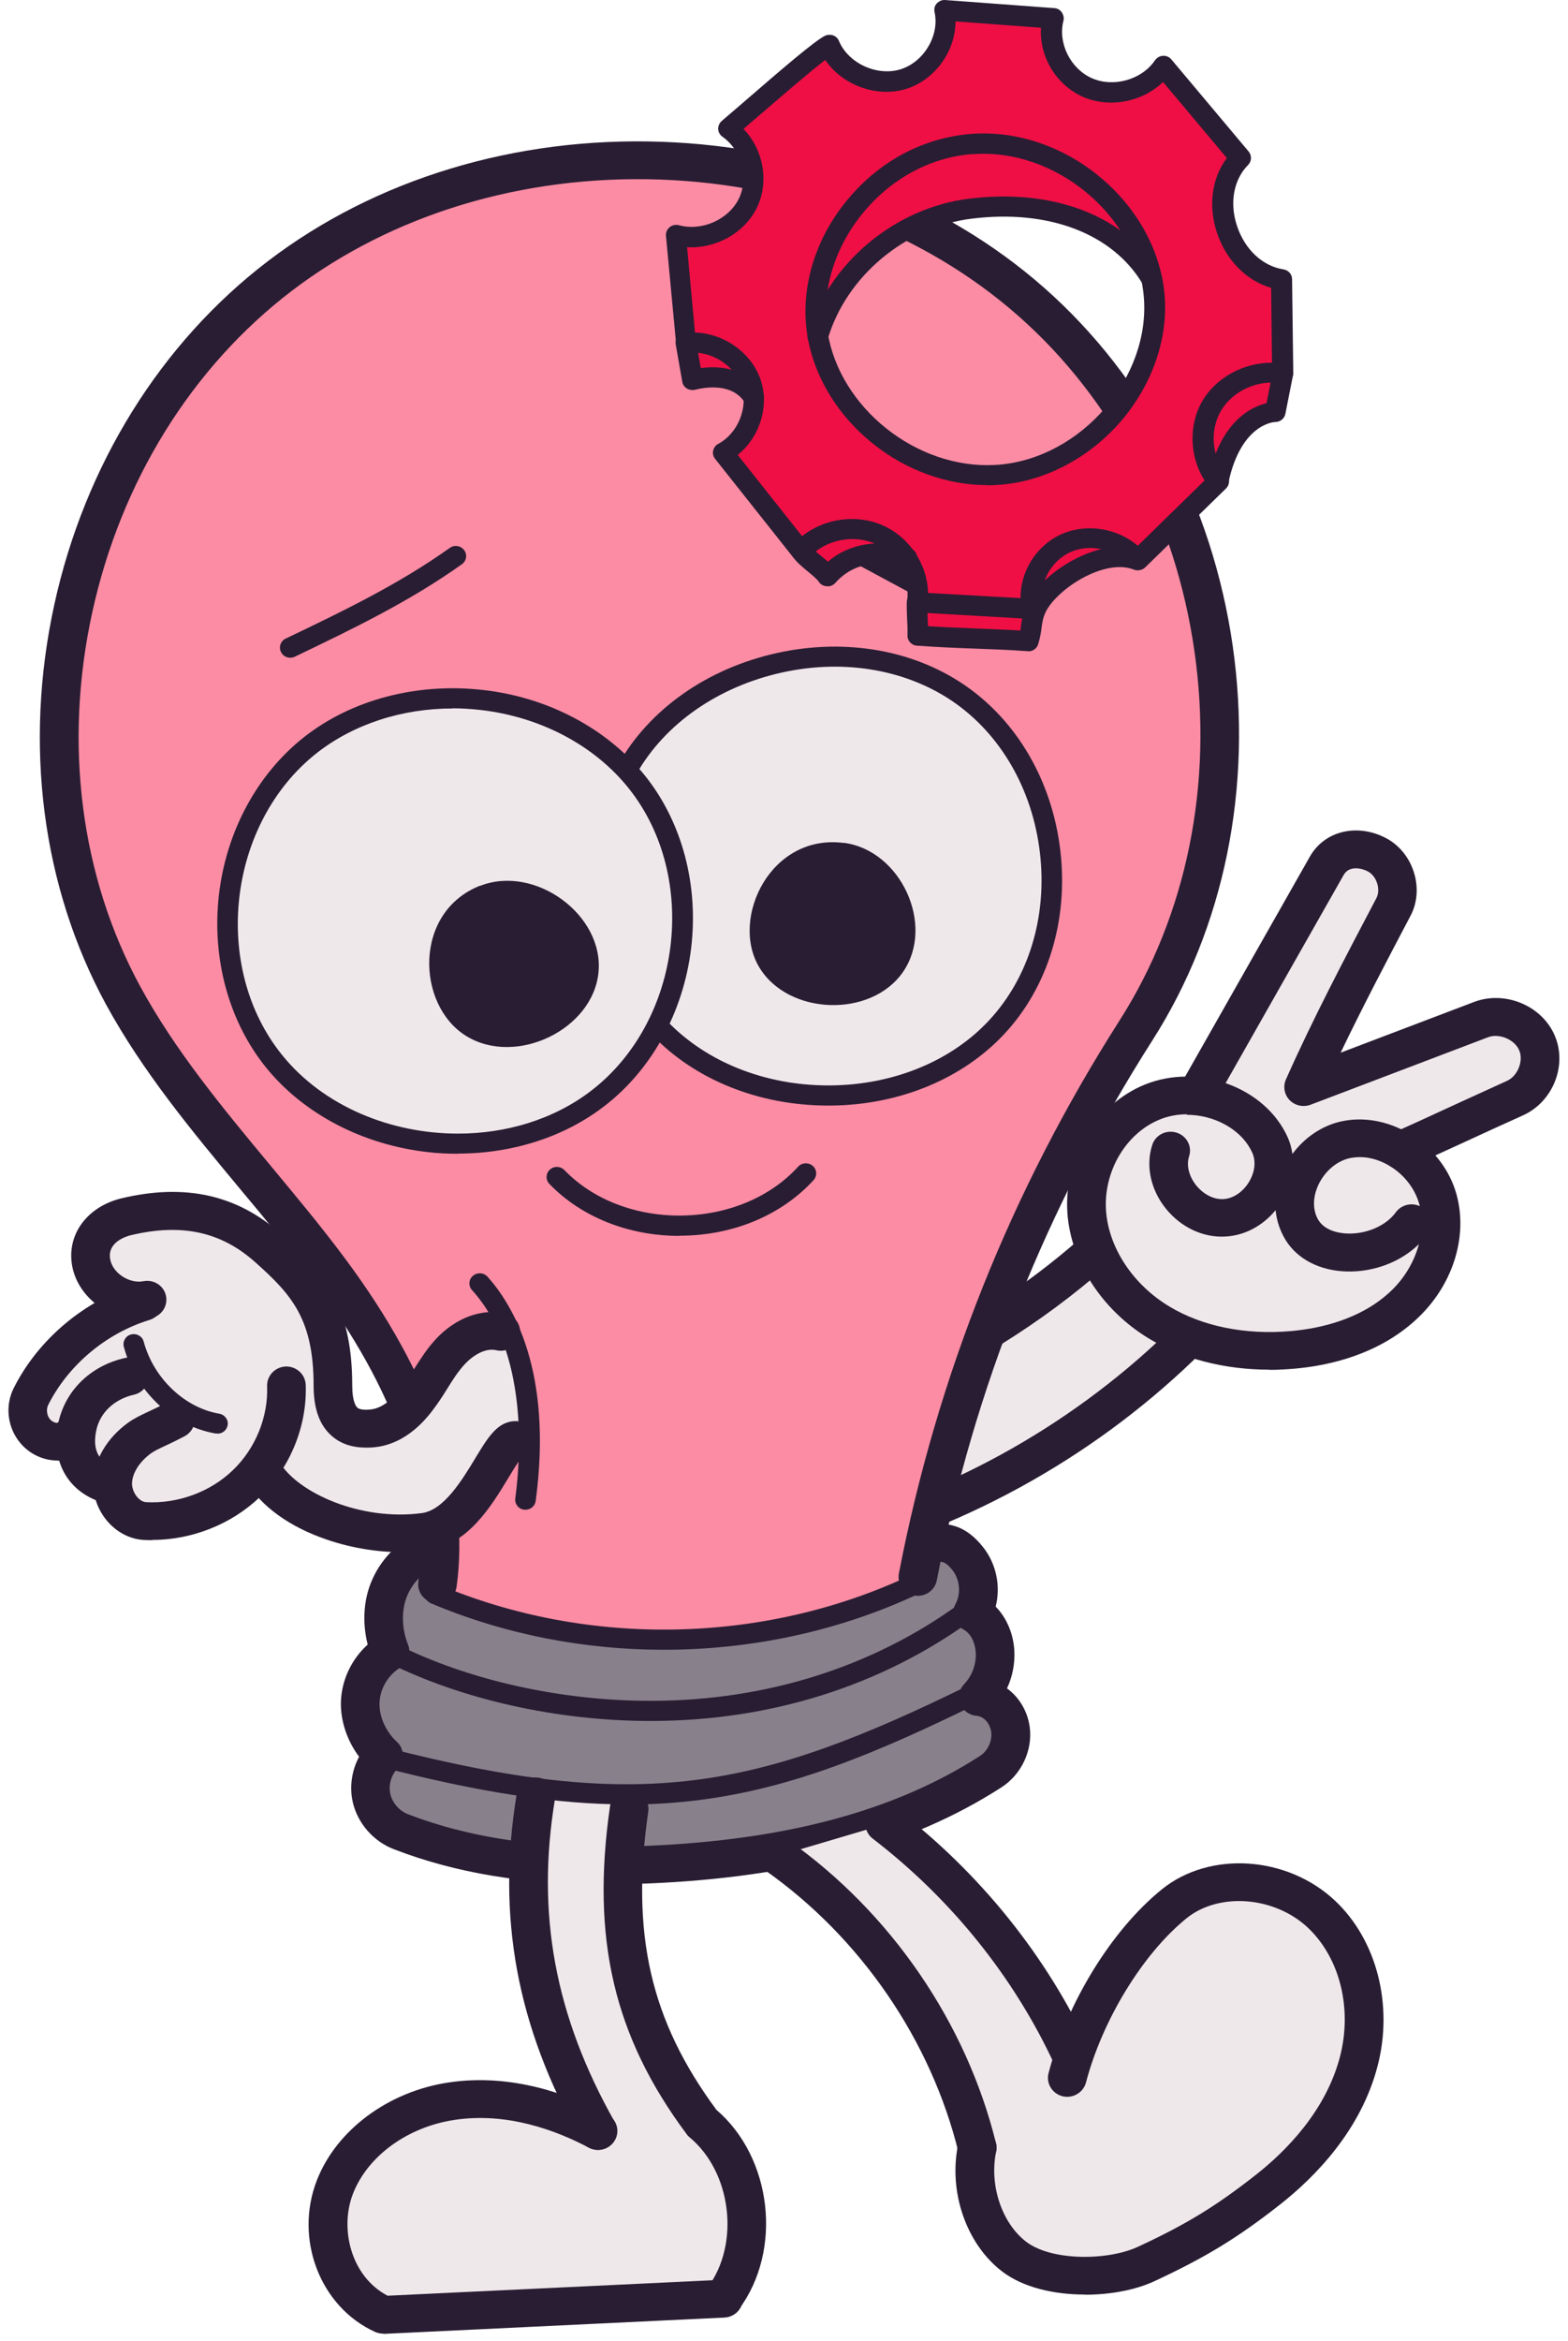
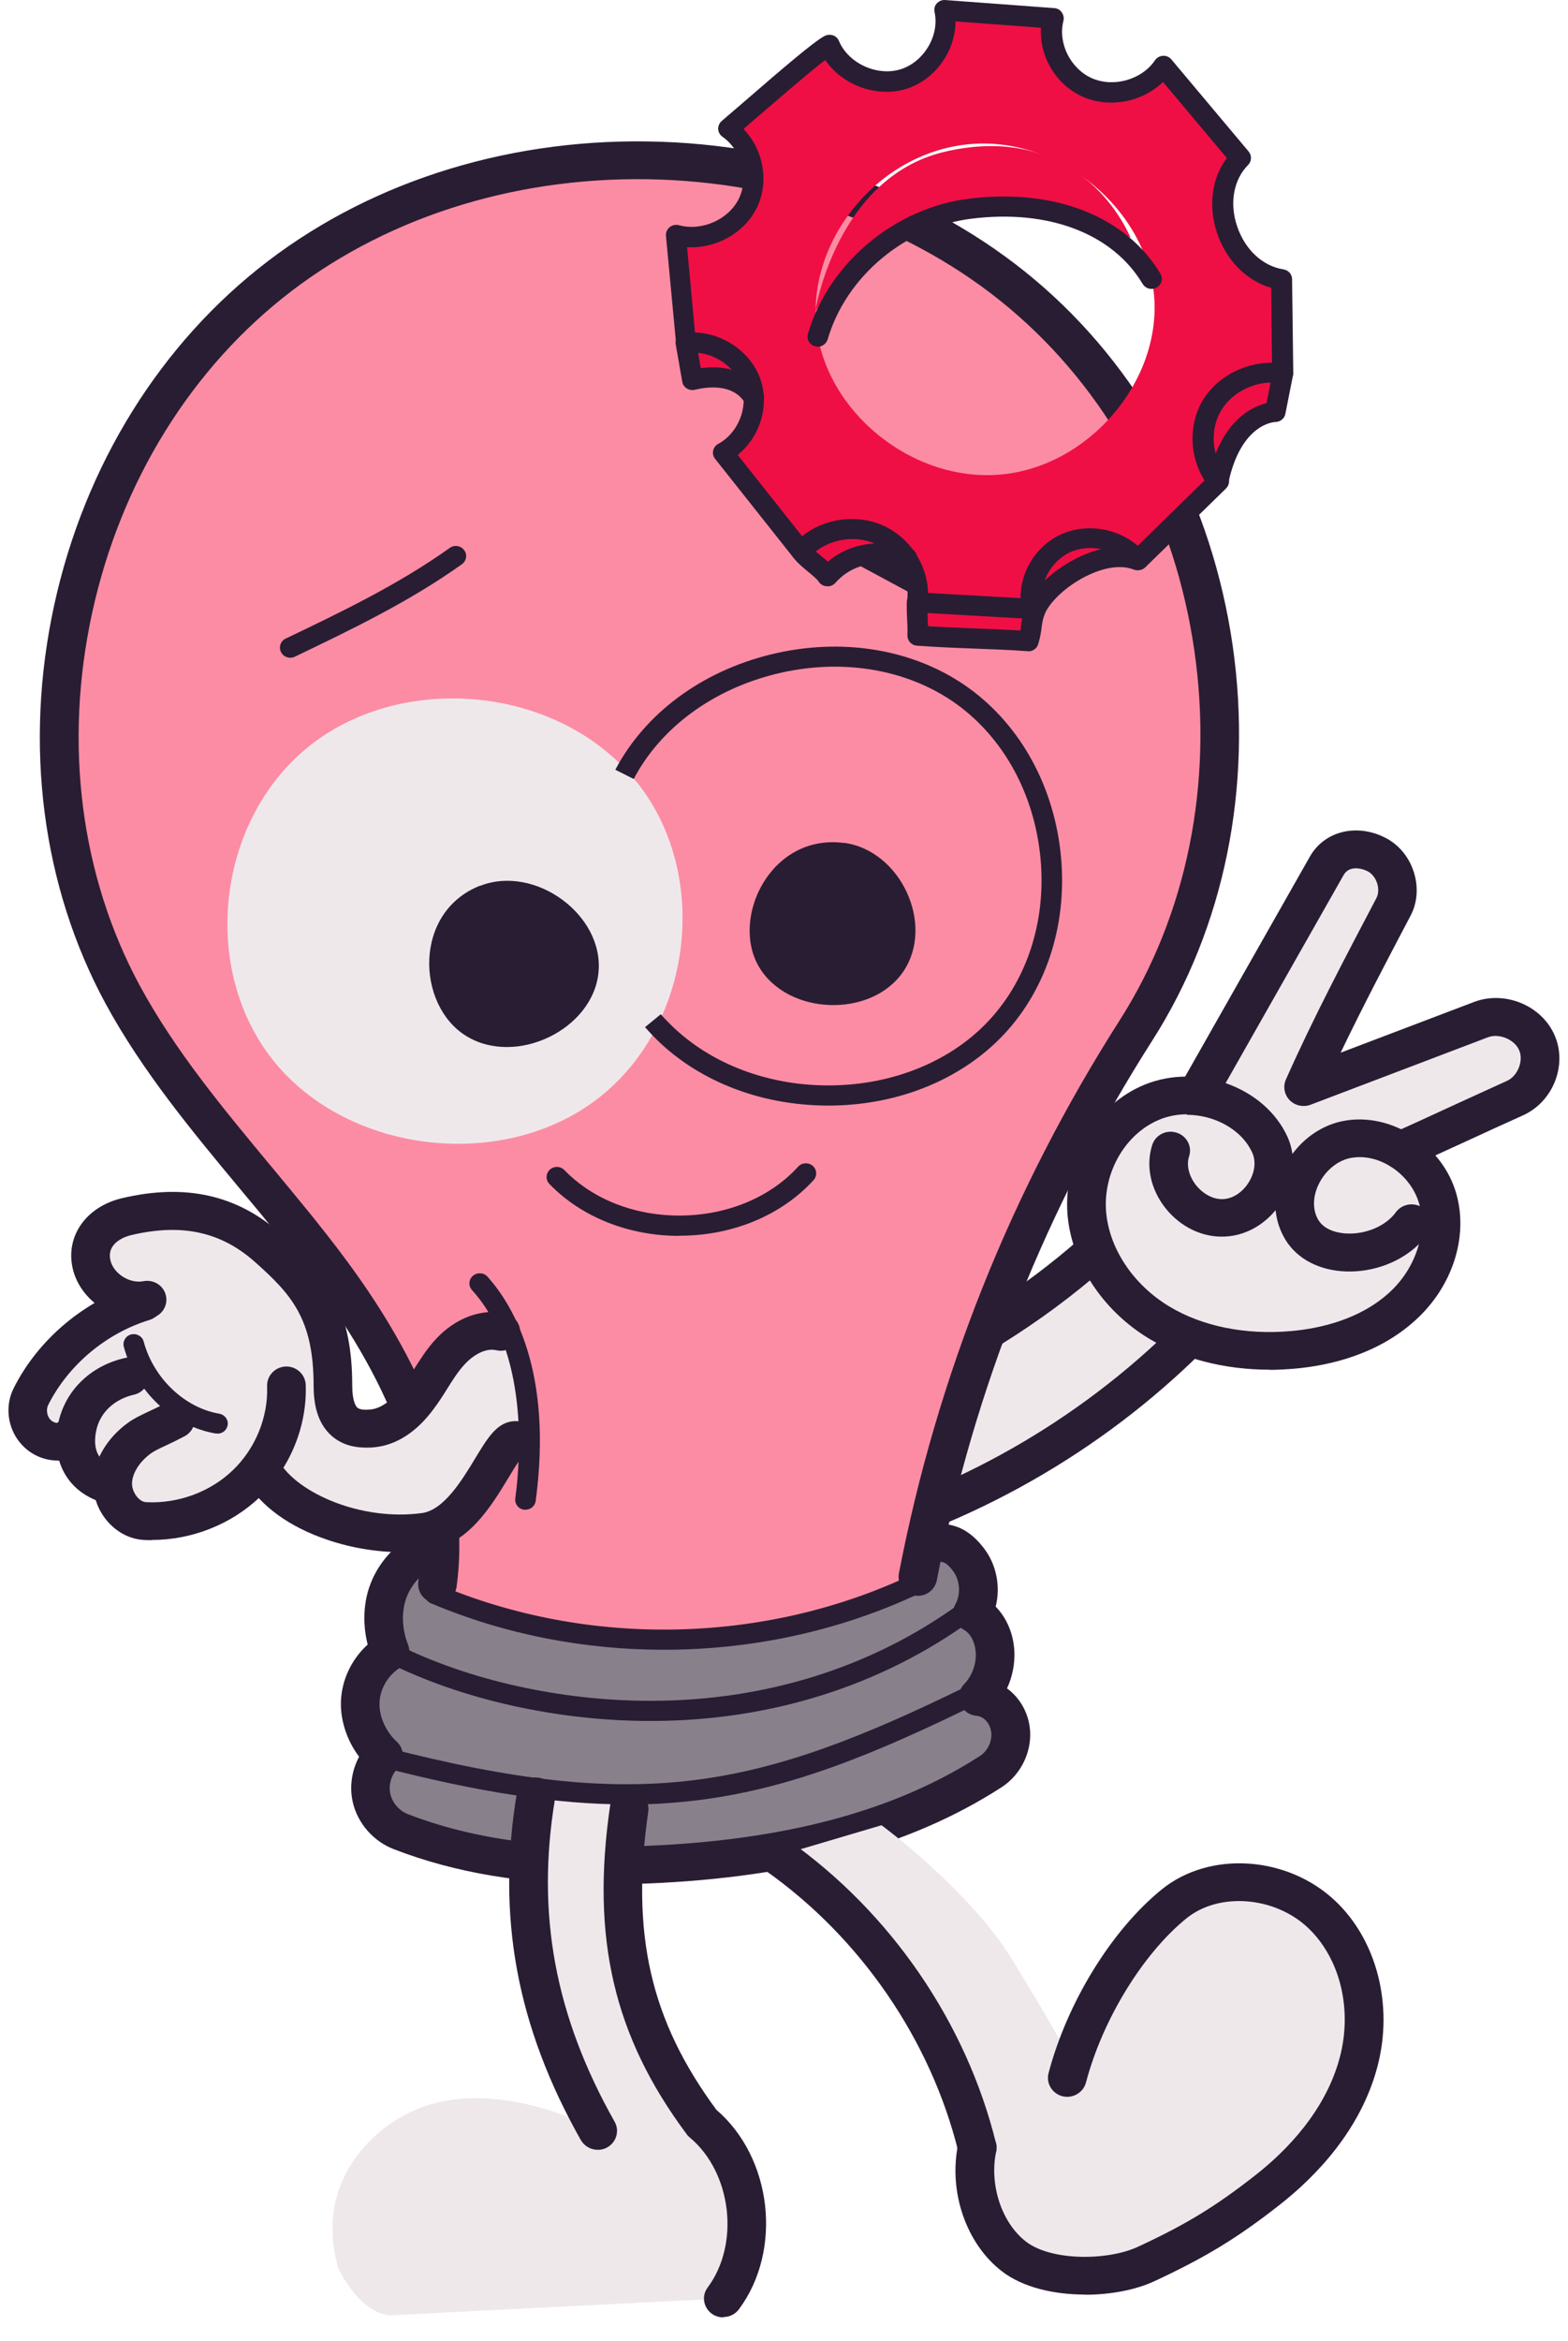
<svg xmlns="http://www.w3.org/2000/svg" width="126" height="188" viewBox="0 0 126 188" fill="none">
  <path d="M34.317 125.323C34.317 125.323 30.401 127.831 31.062 131.539C31.062 131.539 27.932 137.796 30.635 140.641C30.635 140.641 28.097 144.942 33.035 147.262C33.035 147.262 45.102 151.806 62.176 148.785C62.176 148.785 81.885 144.916 80.643 139.428C80.643 139.428 79.264 136.313 78.947 136.232C78.947 136.232 81.154 132.578 79.306 130.65C79.306 130.65 79.209 125.714 76.713 124.46L73.858 125.944C73.858 125.944 74.906 126.726 71.9 128.29C68.907 129.854 58.439 132.2 47.668 131.189C36.883 130.164 36.965 128.398 35.724 127.953" fill="#88818C" />
  <path d="M79.319 106.095C79.319 106.095 86.684 102.953 87.677 101.174C87.677 101.174 86.367 94.351 89.677 91.115C92.986 87.878 94.793 88.135 96.2 87.919C97.607 87.703 107.013 69.406 107.013 69.406C107.013 69.406 109.068 66.372 111.771 69.837C114.474 73.302 105.109 86.206 105.109 86.206L118.832 82.296C118.832 82.296 123.962 80.732 123.425 85.654C122.887 90.575 113.067 92.045 113.067 92.045C113.067 92.045 117.936 96.724 114.032 103.142C110.129 109.561 98.076 109.79 95.8 107.942C95.8 107.942 81.788 118.46 76.216 120.172L79.305 106.095H79.319Z" fill="#EFE8EB" />
  <path d="M102.022 109.992C98.422 109.992 95.029 109.129 92.312 107.484C88.575 105.219 86.065 101.376 85.775 97.439C85.458 93.029 88.064 88.688 91.995 87.097C96.312 85.344 101.663 87.312 103.47 91.317C103.663 91.749 103.787 92.194 103.856 92.665C104.863 91.304 106.325 90.333 107.924 90.023C111.772 89.267 115.951 91.964 117.041 95.915C117.992 99.353 116.71 103.318 113.758 106.001C110.71 108.792 106.78 109.669 104.021 109.911C103.346 109.965 102.684 110.006 102.022 110.006V109.992ZM95.374 89.483C94.629 89.483 93.885 89.618 93.195 89.901C90.464 91.007 88.657 94.095 88.878 97.237C89.099 100.216 91.043 103.156 93.954 104.909C96.602 106.513 100.077 107.215 103.746 106.891C106.021 106.689 109.248 105.988 111.648 103.79C112.834 102.711 113.648 101.322 114.02 99.906C112.572 101.336 110.393 102.172 108.186 102.104C106.049 102.037 104.27 101.12 103.318 99.596C102.863 98.855 102.587 98.046 102.504 97.183C101.47 98.436 100.022 99.219 98.477 99.299C96.684 99.407 94.891 98.558 93.678 97.048C92.464 95.537 92.05 93.623 92.588 91.951C92.836 91.155 93.705 90.697 94.533 90.953C95.347 91.196 95.815 92.045 95.553 92.854C95.319 93.582 95.54 94.459 96.119 95.187C96.712 95.915 97.526 96.333 98.298 96.293C99.07 96.252 99.843 95.753 100.339 94.958C100.836 94.162 100.946 93.272 100.629 92.571C99.787 90.697 97.581 89.524 95.374 89.524V89.483ZM109.262 92.922C109.014 92.922 108.78 92.949 108.531 92.989C107.442 93.205 106.435 94.054 105.911 95.214C105.47 96.212 105.483 97.223 105.952 97.992C106.532 98.909 107.773 99.043 108.283 99.057C109.828 99.111 111.386 98.423 112.158 97.358C112.6 96.751 113.414 96.549 114.089 96.859C114.089 96.805 114.062 96.751 114.048 96.697C113.455 94.54 111.331 92.922 109.262 92.922Z" fill="#291D33" />
  <path d="M112.557 93.892C111.964 93.892 111.412 93.569 111.15 93.002C110.792 92.247 111.137 91.344 111.909 90.993C113.564 90.252 115.053 89.564 116.488 88.903C117.936 88.243 119.425 87.555 121.094 86.8C121.963 86.409 122.446 85.182 122.073 84.332C121.701 83.469 120.46 82.957 119.577 83.294L105.316 88.715C104.737 88.93 104.075 88.796 103.634 88.351C103.206 87.906 103.082 87.258 103.33 86.692C105.51 81.784 108.102 76.876 110.599 72.129C110.971 71.428 110.626 70.35 109.909 69.972C109.44 69.729 108.433 69.473 107.978 70.255L97.593 88.553C97.179 89.281 96.228 89.551 95.483 89.146C94.738 88.742 94.463 87.811 94.876 87.083L105.261 68.785C106.434 66.722 109.054 66.089 111.371 67.302C113.564 68.448 114.488 71.361 113.357 73.518C111.454 77.132 109.509 80.827 107.73 84.535L118.446 80.463C120.929 79.519 123.894 80.746 124.928 83.146C125.963 85.532 124.804 88.472 122.391 89.564C120.736 90.306 119.246 90.993 117.812 91.654C116.364 92.315 114.874 93.002 113.205 93.758C112.998 93.852 112.778 93.892 112.557 93.892Z" fill="#291D33" />
  <path d="M70.175 113.134C69.913 113.134 69.665 113.066 69.431 112.945C69.003 112.716 68.714 112.311 68.645 111.839L68.314 109.749C68.189 108.927 68.769 108.145 69.61 108.023C70.451 107.902 71.251 108.468 71.375 109.291V109.385C77.306 106.621 82.34 103.371 86.753 99.502C87.388 98.935 88.367 98.989 88.946 99.623C89.525 100.243 89.47 101.201 88.822 101.767C83.719 106.244 77.816 109.925 70.796 112.999C70.589 113.093 70.382 113.134 70.162 113.134H70.175Z" fill="#291D33" />
  <path d="M65.28 125.809C64.576 125.809 63.956 125.35 63.776 124.649C63.57 123.84 64.08 123.018 64.907 122.815C75.789 120.186 85.76 114.725 93.76 107.039C94.366 106.446 95.359 106.459 95.952 107.053C96.559 107.646 96.545 108.617 95.939 109.197C87.553 117.26 77.072 122.977 65.652 125.755C65.528 125.782 65.404 125.795 65.28 125.795V125.809Z" fill="#291D33" />
  <path d="M35.159 127.225C35.159 127.225 36.014 115.062 29.242 105.677C29.242 105.677 15.561 87.488 13.479 85.101C11.396 82.714 1.701 67.181 6.721 49.53C11.741 31.88 16.485 21.7 42.248 13.407C42.248 13.407 62.784 7.771 81.361 22.374C81.361 22.374 100.118 37.031 98.09 58.389C98.09 58.389 100.145 67.693 87.926 88.634C87.926 88.634 74.92 112.608 74.121 126.739C74.121 126.739 54.026 138.201 35.159 127.225Z" fill="#FC8CA4" />
  <path d="M35.159 128.748C35.159 128.748 35.021 128.748 34.952 128.735C34.097 128.627 33.504 127.858 33.614 127.022C34.607 119.782 31.78 111.637 25.187 102.819C23.325 100.324 21.284 97.857 19.298 95.484C15.437 90.845 11.451 86.045 8.499 80.624C3.369 71.172 1.907 59.792 4.362 48.56C6.817 37.341 12.913 27.538 21.546 20.958C30.18 14.378 41.379 10.98 53.115 11.384C64.852 11.789 75.789 15.956 83.912 23.116C92.035 30.276 97.414 40.483 99.055 51.85C100.683 63.217 98.393 74.476 92.601 83.55C84.091 96.886 78.257 111.476 75.278 126.915C75.113 127.737 74.313 128.276 73.472 128.128C72.63 127.966 72.079 127.184 72.231 126.362C75.278 110.545 81.25 95.605 89.967 81.946C95.373 73.478 97.511 62.947 95.98 52.281C94.449 41.615 89.429 32.069 81.843 25.381C74.258 18.693 64.011 14.809 53.019 14.418C42.013 14.041 31.518 17.21 23.463 23.345C15.409 29.48 9.713 38.663 7.41 49.193C5.107 59.724 6.472 70.377 11.258 79.195C14.057 84.359 17.947 89.038 21.712 93.569C23.712 95.983 25.794 98.463 27.697 101.025C34.773 110.505 37.793 119.391 36.69 127.427C36.579 128.196 35.917 128.748 35.159 128.748Z" fill="#291D33" />
  <path d="M48.799 151.334C42.138 151.334 36.621 150.417 31.656 148.502C30.001 147.869 28.733 146.412 28.346 144.713C28.071 143.486 28.264 142.178 28.857 141.073C27.891 139.792 27.353 138.187 27.395 136.663C27.45 134.911 28.25 133.239 29.546 132.065C29.16 130.542 29.188 128.924 29.657 127.508C30.291 125.593 31.712 123.975 33.56 123.085C34.332 122.708 35.256 123.018 35.642 123.773C36.028 124.528 35.711 125.431 34.939 125.809C33.849 126.335 32.98 127.319 32.608 128.452C32.249 129.544 32.318 130.892 32.787 132.065C33.063 132.753 32.801 133.522 32.167 133.913C31.188 134.506 30.526 135.625 30.498 136.758C30.456 138.012 31.16 139.212 31.877 139.859C32.181 140.129 32.36 140.52 32.374 140.924C32.387 141.329 32.236 141.733 31.946 142.017C31.436 142.542 31.201 143.351 31.367 144.066C31.532 144.781 32.084 145.415 32.773 145.684C38.111 147.734 44.193 148.543 51.903 148.233C63.143 147.774 71.928 145.415 78.755 141.005C79.376 140.601 79.748 139.792 79.651 139.077C79.569 138.511 79.169 137.85 78.451 137.783C77.858 137.729 77.362 137.351 77.155 136.812C76.948 136.272 77.072 135.666 77.472 135.248C78.107 134.587 78.451 133.657 78.41 132.753C78.369 131.89 77.983 131.149 77.431 130.865C77.072 130.677 76.796 130.353 76.672 129.962C76.548 129.571 76.59 129.153 76.783 128.802C77.238 127.98 77.127 126.847 76.548 126.106C75.955 125.377 75.707 125.297 74.769 125.526C73.942 125.742 73.087 125.243 72.88 124.434C72.673 123.625 73.169 122.789 73.997 122.586C76.134 122.047 77.638 122.532 78.989 124.231C80.065 125.58 80.424 127.373 80.01 129.018C80.893 129.922 81.444 131.202 81.513 132.618C81.555 133.643 81.348 134.668 80.92 135.585C81.886 136.286 82.561 137.392 82.741 138.659C83.003 140.533 82.092 142.489 80.479 143.527C73.169 148.246 63.86 150.768 52.041 151.253C50.923 151.294 49.848 151.32 48.799 151.32V151.334Z" fill="#291D33" />
-   <path d="M50.412 61.72C50.412 61.72 59.211 49.072 73.789 54.128C73.789 54.128 86.519 58.281 83.802 75.082C83.802 75.082 82.533 87.73 64.259 87.73C64.259 87.73 56.743 86.651 53.226 82.458C53.226 82.458 55.763 74.475 54.55 70.215C53.336 65.954 50.398 61.706 50.398 61.706L50.412 61.72Z" fill="#EFE8EB" />
  <path d="M77.182 49.665C77.044 49.665 76.906 49.638 76.782 49.571L67.238 44.434C66.838 44.218 66.687 43.732 66.907 43.328C67.128 42.937 67.624 42.788 68.038 43.004L77.582 48.142C77.982 48.357 78.134 48.843 77.913 49.247C77.761 49.517 77.485 49.665 77.182 49.665Z" fill="#291D33" />
  <path d="M23.326 52.82C23.022 52.82 22.719 52.659 22.581 52.362C22.374 51.957 22.553 51.472 22.953 51.283C27.408 49.153 32.014 46.941 36.138 44.002C36.51 43.732 37.021 43.813 37.296 44.177C37.572 44.541 37.489 45.04 37.117 45.31C32.883 48.33 28.208 50.569 23.684 52.739C23.574 52.793 23.436 52.82 23.326 52.82Z" fill="#291D33" />
  <path d="M54.592 99.246C50.509 99.246 46.717 97.735 44.151 95.079C43.834 94.755 43.848 94.243 44.179 93.933C44.51 93.623 45.034 93.636 45.351 93.96C47.641 96.333 51.089 97.668 54.799 97.614C58.508 97.56 61.915 96.131 64.135 93.69C64.439 93.353 64.963 93.326 65.308 93.623C65.653 93.919 65.68 94.432 65.377 94.769C62.839 97.547 59.005 99.178 54.826 99.232C54.743 99.232 54.674 99.232 54.592 99.232V99.246Z" fill="#291D33" />
  <path d="M51.198 62.839C57.142 70.309 55.639 82.377 48.026 88.23C40.426 94.082 28.069 92.666 22.042 85.263C16.015 77.86 17.394 65.779 24.938 59.846C32.482 53.913 45.005 55.073 51.184 62.839H51.198Z" fill="#EFE8EB" />
-   <path d="M36.8 92.652C35.986 92.652 35.172 92.612 34.358 92.517C29.131 91.924 24.415 89.456 21.408 85.762C18.401 82.067 17.009 77.011 17.588 71.9C18.167 66.79 20.663 62.165 24.428 59.198C28.262 56.178 33.517 54.803 38.827 55.41C44.081 56.003 48.826 58.538 51.86 62.327C54.825 66.048 56.163 71.118 55.529 76.215C54.894 81.312 52.356 85.924 48.55 88.836C45.35 91.304 41.171 92.638 36.8 92.638V92.652ZM36.372 56.893C32.303 56.893 28.428 58.147 25.463 60.466C18.277 66.116 16.953 77.685 22.691 84.75C26.028 88.863 31.434 91.034 36.8 91.034C40.647 91.034 44.481 89.915 47.516 87.582C54.77 82 56.204 70.444 50.536 63.325C47.778 59.859 43.433 57.567 38.62 57.014C37.861 56.933 37.103 56.879 36.358 56.879L36.372 56.893Z" fill="#291D33" />
  <path d="M66.548 88.782C61.017 88.782 55.873 86.732 52.425 83.132C52.218 82.916 52.025 82.701 51.832 82.485L53.101 81.447C53.267 81.649 53.446 81.838 53.639 82.027C56.783 85.29 61.486 87.164 66.562 87.164C66.617 87.164 66.672 87.164 66.727 87.164C71.775 87.124 76.436 85.222 79.484 81.932C82.67 78.507 84.16 73.613 83.567 68.502C82.974 63.392 80.409 58.942 76.519 56.299C72.63 53.67 67.472 52.861 62.369 54.115C57.266 55.369 53.087 58.443 50.922 62.556L49.446 61.814C51.832 57.284 56.383 53.913 61.955 52.551C67.527 51.189 73.182 52.079 77.457 54.978C81.733 57.877 84.56 62.745 85.208 68.327C85.856 73.909 84.215 79.262 80.712 83.024C77.347 86.638 72.258 88.742 66.741 88.782C66.686 88.782 66.631 88.782 66.562 88.782H66.548Z" fill="#291D33" />
  <path d="M38.593 71.132C42.992 69.419 48.536 73.464 48.095 78.076C47.654 82.687 41.447 85.667 37.448 83.186C33.448 80.705 33.2 73.222 38.593 71.118V71.132Z" fill="#291D33" />
  <path d="M67.803 67.68C72.382 68.273 75.154 74.273 72.575 78.035C69.996 81.797 63.266 81.541 60.976 77.617C58.687 73.693 61.942 66.924 67.817 67.693L67.803 67.68Z" fill="#291D33" />
  <path d="M40.304 106.271C40.304 106.271 37.89 106.675 35.173 110.343C35.173 110.343 27.767 118.784 26.995 113.121C26.995 113.121 27.036 104.235 21.685 101.026C21.685 101.026 14.858 91.385 8.252 99.852C8.252 99.852 6.845 102.805 9.3 104.356C9.3 104.356 -0.313 114.118 3.645 115.534C3.645 115.534 7.521 118.002 8.031 118.487C8.031 118.487 10.045 123.382 14.32 122.371C14.32 122.371 18.651 121.548 20.457 118.595C20.457 118.595 30.539 125.162 35.283 122.721C35.283 122.721 41.145 115.575 41.876 115.75C41.876 115.75 42.496 109.804 40.317 106.271H40.304Z" fill="#EFE8EB" />
  <path d="M12.223 123.678C12.002 123.678 11.782 123.678 11.561 123.665C9.313 123.544 7.465 121.44 7.492 119.08C7.52 117.287 8.582 115.48 10.306 114.24C10.775 113.903 11.313 113.646 11.92 113.363C12.333 113.174 12.802 112.945 13.354 112.662C14.113 112.258 15.05 112.541 15.464 113.269C15.878 114.01 15.588 114.927 14.843 115.332C14.223 115.655 13.699 115.912 13.285 116.1C12.789 116.33 12.402 116.518 12.154 116.694C11.216 117.368 10.623 118.298 10.609 119.134C10.609 119.849 11.175 120.604 11.74 120.631C14.278 120.766 16.885 119.822 18.705 118.069C20.526 116.33 21.56 113.795 21.463 111.314C21.436 110.478 22.098 109.776 22.953 109.736C23.808 109.709 24.525 110.356 24.567 111.192C24.691 114.523 23.311 117.894 20.87 120.227C18.595 122.411 15.409 123.665 12.223 123.665V123.678Z" fill="#291D33" />
  <path d="M17.465 115.116C17.465 115.116 17.368 115.116 17.327 115.116C13.865 114.523 10.9 111.732 9.948 108.145C9.838 107.714 10.1 107.269 10.541 107.161C10.982 107.053 11.438 107.309 11.548 107.741C12.334 110.667 14.83 113.053 17.616 113.525C18.071 113.606 18.375 114.024 18.292 114.456C18.223 114.847 17.878 115.13 17.478 115.13L17.465 115.116Z" fill="#291D33" />
  <path d="M29.435 116.249C28.277 116.249 27.366 115.939 26.635 115.291C25.67 114.429 25.201 113.121 25.201 111.273C25.201 105.934 23.436 103.965 20.512 101.363C17.767 98.909 14.595 98.221 10.513 99.192C10.182 99.273 8.541 99.745 8.872 101.201C9.106 102.266 10.416 103.102 11.52 102.886C12.361 102.724 13.175 103.25 13.34 104.073C13.506 104.895 12.968 105.691 12.127 105.853C9.382 106.392 6.444 104.518 5.838 101.848C5.258 99.273 6.913 96.913 9.782 96.225C14.899 95.012 19.091 95.956 22.608 99.111C26.387 102.482 28.304 105.3 28.304 111.26C28.304 112.568 28.621 112.959 28.718 113.04C28.883 113.188 29.242 113.242 29.78 113.188C30.897 113.08 31.862 111.988 32.331 111.354C32.649 110.936 32.938 110.478 33.242 109.992C33.766 109.17 34.304 108.307 35.035 107.525C36.607 105.826 38.745 105.044 40.606 105.475C41.434 105.677 41.958 106.486 41.751 107.309C41.544 108.118 40.717 108.63 39.875 108.428C38.965 108.212 37.944 108.9 37.338 109.561C36.8 110.141 36.358 110.842 35.89 111.597C35.572 112.109 35.241 112.622 34.855 113.134C33.49 114.995 31.835 116.06 30.07 116.222C29.849 116.249 29.628 116.249 29.421 116.249H29.435Z" fill="#291D33" />
  <path d="M32.304 124.649C30.346 124.649 28.236 124.312 26.305 123.651C23.298 122.64 20.967 120.968 19.767 118.932C19.34 118.204 19.588 117.273 20.333 116.855C21.078 116.437 22.029 116.68 22.457 117.408C23.919 119.876 28.98 122.168 33.904 121.507C35.669 121.265 37.117 118.878 38.179 117.125C39.159 115.507 39.862 114.347 41.103 114.145C41.696 114.051 42.289 114.226 42.772 114.617C43.42 115.17 43.489 116.127 42.938 116.761C42.62 117.112 42.179 117.287 41.738 117.287C41.476 117.638 41.131 118.217 40.855 118.676C39.476 120.955 37.586 124.083 34.331 124.514C33.683 124.609 33.008 124.649 32.304 124.649Z" fill="#291D33" />
  <path d="M8.803 120.752C8.665 120.752 8.527 120.739 8.375 120.698C5.548 119.916 4.086 117.462 4.651 114.442C5.148 111.759 7.217 109.682 10.058 109.048C10.899 108.86 11.726 109.372 11.92 110.181C12.113 111.003 11.589 111.813 10.761 112.001C9.147 112.365 7.975 113.498 7.713 114.981C7.437 116.478 7.948 117.422 9.23 117.772C10.058 118.002 10.54 118.838 10.306 119.647C10.113 120.321 9.492 120.752 8.816 120.752H8.803Z" fill="#291D33" />
  <path d="M4.624 117.287C3.521 117.287 2.417 116.802 1.659 115.912C0.597 114.685 0.376 112.891 1.107 111.462C3.079 107.538 6.817 104.41 11.079 103.102C11.892 102.846 12.761 103.291 13.023 104.1C13.285 104.895 12.83 105.745 12.003 106.001C8.527 107.066 5.493 109.615 3.879 112.81C3.7 113.161 3.755 113.66 4.017 113.97C4.155 114.132 4.376 114.253 4.583 114.267C5.19 113.835 6.045 113.889 6.596 114.428L6.651 114.482C6.996 114.819 7.162 115.305 7.093 115.777C7.024 116.249 6.72 116.667 6.293 116.896C5.769 117.166 5.19 117.3 4.624 117.3V117.287Z" fill="#291D33" />
  <path d="M42.234 121.238C42.234 121.238 42.165 121.238 42.123 121.238C41.668 121.184 41.351 120.779 41.406 120.334C41.861 116.95 42.427 108.563 37.931 103.601C37.627 103.264 37.655 102.751 38 102.455C38.344 102.158 38.868 102.185 39.172 102.522C41.213 104.787 44.44 110.127 43.047 120.537C42.992 120.941 42.634 121.238 42.234 121.238Z" fill="#291D33" />
  <path d="M62.549 149.028L70.838 146.574C70.838 146.574 77.885 151.752 81.319 157.334C84.753 162.917 85.884 165.155 85.884 165.155C85.884 165.155 87.663 161.46 89.539 158.399C91.415 155.339 97.469 149.433 102.31 151.779C107.151 154.125 109.068 156.876 109.275 161.717C109.275 161.717 109.496 170.899 98.311 178.369C98.311 178.369 89.829 186.095 81.085 181.025C81.085 181.025 77.665 177.196 78.202 172.949C78.202 172.949 76.699 164.966 72.617 159.869L62.549 149.042V149.028Z" fill="#EFE8EB" />
  <path d="M43.434 143.513C43.434 143.513 40.938 150.97 43.434 159.519C43.434 159.519 46.138 167.973 47.848 170.967C47.848 170.967 38.69 165.991 31.974 170.157C31.974 170.157 24.885 173.96 27.174 182.131C27.174 182.131 28.76 185.624 31.27 185.934L58.067 184.585C58.067 184.585 63.446 178.774 56.716 170.818C56.716 170.818 51.502 162.31 50.868 159.613C50.234 156.916 48.772 147.882 50.523 143.918L43.434 143.54V143.513Z" fill="#EFE8EB" />
  <path d="M58.121 186.096C57.804 186.096 57.487 186.001 57.211 185.812C56.522 185.314 56.356 184.37 56.866 183.695C59.487 180.176 58.783 174.432 55.418 171.641C55.322 171.56 55.239 171.479 55.17 171.371C49.322 163.524 47.488 155.649 49.019 145.051C49.143 144.215 49.929 143.648 50.77 143.756C51.626 143.878 52.205 144.646 52.094 145.469C50.674 155.285 52.26 162.243 57.57 169.43C62.052 173.272 62.907 180.702 59.376 185.448C59.073 185.853 58.604 186.069 58.121 186.069V186.096Z" fill="#291D33" />
-   <path d="M86.16 166.692C85.567 166.692 85.001 166.355 84.739 165.802C81.484 158.764 76.423 152.48 70.134 147.653C69.458 147.141 69.348 146.183 69.872 145.523C70.396 144.862 71.375 144.754 72.051 145.266C78.74 150.404 84.105 157.065 87.566 164.548C87.925 165.317 87.566 166.207 86.794 166.557C86.587 166.652 86.367 166.692 86.16 166.692Z" fill="#291D33" />
  <path d="M48.04 172.639C47.488 172.639 46.964 172.356 46.674 171.857C41.516 162.728 39.889 153.883 41.53 144.012C41.668 143.19 42.468 142.624 43.309 142.758C44.15 142.893 44.73 143.675 44.592 144.498C43.075 153.667 44.592 161.892 49.391 170.387C49.805 171.115 49.529 172.045 48.784 172.45C48.55 172.585 48.288 172.639 48.04 172.639Z" fill="#291D33" />
-   <path d="M30.8 187.404C30.579 187.404 30.359 187.35 30.152 187.269C25.711 185.26 23.614 179.772 25.476 175.052C27.062 171.034 31.2 167.96 36.041 167.232C41.13 166.463 45.778 168.203 48.798 169.794C49.557 170.198 49.832 171.115 49.419 171.857C49.005 172.598 48.067 172.868 47.309 172.463C44.716 171.088 40.744 169.591 36.51 170.239C32.758 170.805 29.559 173.124 28.373 176.145C27.283 178.909 28.152 182.779 31.145 184.356L58.066 183.075C58.921 183.035 59.652 183.682 59.693 184.518C59.735 185.354 59.073 186.069 58.218 186.109L30.896 187.417C30.896 187.417 30.841 187.417 30.828 187.417L30.8 187.404Z" fill="#291D33" />
  <path d="M78.519 173.974C77.815 173.974 77.181 173.502 77.015 172.814C74.809 163.847 69.168 155.609 61.514 150.215C60.824 149.73 60.658 148.772 61.169 148.098C61.679 147.424 62.645 147.262 63.334 147.761C71.582 153.572 77.664 162.458 80.036 172.113C80.243 172.922 79.719 173.744 78.891 173.947C78.767 173.974 78.643 173.987 78.532 173.987L78.519 173.974Z" fill="#291D33" />
  <path d="M87.166 184.262C84.698 184.262 82.201 183.695 80.519 182.401C77.636 180.19 76.188 175.983 77.002 172.153C77.181 171.331 77.995 170.805 78.836 170.967C79.677 171.128 80.215 171.937 80.05 172.76C79.484 175.457 80.491 178.504 82.45 180.014C84.505 181.592 89.042 181.538 91.428 180.432C95.303 178.639 97.689 177.183 100.917 174.648C103.372 172.72 106.544 169.497 107.675 165.169C108.681 161.312 107.675 157.254 105.123 154.826C102.434 152.278 97.951 151.927 95.331 154.058C91.828 156.903 88.587 162.202 87.263 167.245C87.042 168.054 86.201 168.54 85.374 168.337C84.546 168.122 84.049 167.299 84.256 166.49C85.76 160.786 89.332 154.988 93.359 151.725C97.207 148.61 103.454 149.015 107.302 152.655C110.64 155.811 111.978 161.029 110.695 165.924C109.357 171.061 105.702 174.796 102.875 177.021C99.441 179.718 96.889 181.268 92.78 183.183C91.276 183.884 89.263 184.275 87.208 184.275L87.166 184.262Z" fill="#291D33" />
  <path d="M65.501 25.03C65.501 25.03 67.184 14.297 75.831 12.207C84.478 10.131 89.154 15.309 90.85 19.084C90.85 19.084 82.616 15.389 76.258 17.169C76.258 17.169 68.99 19.664 65.501 25.017V25.03Z" fill="#EF0F44" />
  <path d="M55.156 27.538L55.722 30.357L59.335 30.222C59.335 30.222 58.811 27.255 55.156 27.538Z" fill="#EF0F44" />
  <path d="M64.287 43.962C64.287 43.962 69.045 41.076 71.859 44.043C71.859 44.043 68.88 43.881 66.576 46.133L64.287 43.962Z" fill="#EF0F44" />
  <path d="M73.748 48.668L73.886 51.001L82.051 51.392L82.657 49.032L73.748 48.668Z" fill="#EF0F44" />
  <path d="M90.202 44.218C90.202 44.218 87.623 41.805 84.837 44.218C84.837 44.218 82.686 46.052 83.265 48.196C83.265 48.196 87.527 43.949 90.202 44.218Z" fill="#EF0F44" />
  <path d="M102.82 29.804C102.82 29.804 97.359 30.249 96.738 34.334L97.552 38.083C97.552 38.083 99.607 33.755 101.965 33.188L102.82 29.804Z" fill="#EF0F44" />
  <path d="M102.959 22.455C98.697 21.78 96.656 15.713 99.662 12.692C97.594 10.225 95.525 7.771 93.456 5.303C92.187 7.164 89.47 7.946 87.374 7.029C85.278 6.126 84.037 3.645 84.602 1.474C81.692 1.258 78.768 1.042 75.858 0.827C76.368 3.119 74.838 5.681 72.534 6.368C70.231 7.056 67.5 5.789 66.604 3.618C65.542 4.184 60.563 8.58 58.494 10.346C60.356 11.654 61.06 14.324 60.067 16.346C59.074 18.369 56.508 19.502 54.302 18.895C54.578 21.78 54.84 24.666 55.115 27.552C57.322 27.255 59.639 28.671 60.343 30.734C61.046 32.797 60.053 35.291 58.108 36.343C60.205 38.986 62.287 41.615 64.383 44.258C65.873 42.573 68.549 42.006 70.617 42.923C72.7 43.84 74.01 46.173 73.707 48.384C76.782 48.559 79.858 48.735 82.933 48.91C82.478 46.847 83.65 44.568 85.595 43.665C87.54 42.761 90.091 43.355 91.429 45C93.58 42.896 95.746 40.793 97.897 38.689C96.477 37.017 96.256 34.469 97.373 32.595C98.49 30.72 100.876 29.642 103.055 30.033C103.028 27.511 102.986 25.003 102.959 22.482V22.455ZM80.382 38.109C73.307 38.73 66.287 33.053 65.597 26.136C64.907 19.232 70.659 12.113 78.12 11.56C85.195 11.034 92.146 16.818 92.739 23.736C93.332 30.653 87.457 37.489 80.395 38.109H80.382Z" fill="#EF0F44" />
-   <path d="M79.335 38.959C76.093 38.959 72.77 37.759 70.08 35.575C67.06 33.134 65.129 29.723 64.784 26.217C64.426 22.616 65.695 18.828 68.274 15.834C70.853 12.827 74.328 11.034 78.079 10.751C81.679 10.481 85.444 11.748 88.423 14.243C91.402 16.724 93.278 20.162 93.581 23.668C93.885 27.174 92.602 30.869 90.092 33.808C87.568 36.734 84.065 38.608 80.479 38.919C80.107 38.946 79.721 38.972 79.348 38.972L79.335 38.959ZM78.19 12.369C74.894 12.611 71.818 14.216 69.529 16.886C67.239 19.556 66.108 22.9 66.425 26.068C67.046 32.217 73.046 37.354 79.321 37.354C79.652 37.354 79.983 37.341 80.314 37.314C86.934 36.734 92.464 30.289 91.912 23.817C91.361 17.331 84.81 11.883 78.19 12.382V12.369Z" fill="#291D33" />
  <path d="M65.722 27.835C65.653 27.835 65.57 27.835 65.487 27.808C65.046 27.686 64.797 27.242 64.922 26.81C66.577 21.147 71.9 16.684 77.872 15.956C84.74 15.106 90.491 17.371 93.25 21.983C93.484 22.374 93.346 22.859 92.946 23.088C92.546 23.318 92.05 23.183 91.815 22.792C89.402 18.76 84.271 16.791 78.079 17.56C72.741 18.221 67.983 22.199 66.508 27.255C66.397 27.606 66.066 27.848 65.708 27.848L65.722 27.835Z" fill="#291D33" />
  <path d="M82.933 49.706C82.933 49.706 82.906 49.706 82.892 49.706L73.665 49.18C73.431 49.18 73.224 49.059 73.072 48.883C72.921 48.708 72.866 48.479 72.893 48.263C73.155 46.402 72.024 44.42 70.287 43.651C68.535 42.883 66.273 43.368 65.018 44.784C64.853 44.973 64.618 45.067 64.37 45.067C64.122 45.067 63.887 44.946 63.736 44.757L57.46 36.842C57.309 36.653 57.253 36.411 57.309 36.181C57.364 35.952 57.502 35.75 57.722 35.642C59.322 34.779 60.15 32.689 59.584 30.99C59.005 29.291 57.06 28.105 55.254 28.347C55.033 28.374 54.798 28.32 54.633 28.172C54.454 28.037 54.343 27.835 54.33 27.606L53.516 18.949C53.488 18.679 53.599 18.423 53.806 18.248C54.012 18.073 54.302 18.019 54.564 18.086C56.385 18.585 58.536 17.641 59.364 15.969C60.191 14.297 59.598 12.059 58.053 10.98C57.846 10.832 57.722 10.602 57.709 10.36C57.709 10.117 57.805 9.874 57.998 9.713C58.467 9.308 59.102 8.769 59.805 8.162C62.949 5.438 65.432 3.321 66.259 2.89C66.466 2.782 66.715 2.768 66.935 2.836C67.156 2.917 67.335 3.078 67.418 3.294C68.163 5.074 70.452 6.139 72.341 5.573C74.217 5.007 75.514 2.863 75.1 0.975C75.045 0.719 75.1 0.463 75.279 0.274C75.458 0.085 75.707 -0.023 75.969 0.004L84.713 0.651C84.961 0.665 85.181 0.786 85.319 0.988C85.457 1.191 85.513 1.433 85.457 1.663C84.988 3.456 86.023 5.532 87.76 6.288C89.498 7.043 91.76 6.395 92.808 4.845C92.96 4.629 93.194 4.494 93.457 4.481C93.719 4.467 93.967 4.575 94.132 4.777L100.338 12.167C100.601 12.49 100.587 12.949 100.297 13.245C99.125 14.418 98.78 16.32 99.415 18.18C100.049 20.055 101.469 21.376 103.138 21.632C103.538 21.7 103.828 22.023 103.828 22.428L103.924 29.979C103.924 30.221 103.814 30.451 103.635 30.613C103.442 30.774 103.193 30.828 102.959 30.788C101.111 30.464 99.084 31.368 98.132 32.959C97.18 34.55 97.373 36.721 98.573 38.137C98.849 38.46 98.821 38.932 98.518 39.229L92.05 45.539C91.884 45.701 91.65 45.795 91.415 45.768C91.181 45.768 90.96 45.647 90.808 45.458C89.705 44.096 87.581 43.611 85.981 44.353C84.382 45.094 83.416 46.995 83.775 48.694C83.83 48.937 83.775 49.193 83.596 49.396C83.444 49.571 83.209 49.679 82.961 49.679L82.933 49.706ZM74.59 47.616L82.009 48.034C81.982 45.917 83.251 43.84 85.237 42.923C87.264 41.993 89.774 42.398 91.429 43.827L96.794 38.581C95.58 36.68 95.484 34.105 96.642 32.163C97.746 30.302 99.952 29.129 102.159 29.129C102.173 29.129 102.2 29.129 102.214 29.129L102.145 23.116C100.173 22.549 98.546 20.918 97.801 18.72C97.07 16.535 97.373 14.297 98.587 12.692L93.457 6.584C91.815 8.175 89.195 8.715 87.043 7.784C84.864 6.84 83.499 4.521 83.651 2.229L76.782 1.717C76.782 4.09 75.141 6.436 72.783 7.151C70.411 7.865 67.666 6.813 66.314 4.818C65.018 5.802 62.494 8 60.853 9.402C60.453 9.739 60.081 10.063 59.75 10.36C61.349 12.018 61.832 14.621 60.812 16.697C59.805 18.733 57.502 19.987 55.212 19.852L55.847 26.702C58.164 26.77 60.37 28.307 61.115 30.478C61.846 32.622 61.046 35.116 59.281 36.532L64.453 43.058C66.232 41.629 68.825 41.251 70.948 42.195C73.1 43.153 74.534 45.35 74.576 47.629L74.59 47.616Z" fill="#291D33" />
  <path d="M60.564 32.716C60.288 32.716 60.012 32.581 59.86 32.338C58.853 30.747 56.716 31.084 55.847 31.3C55.626 31.354 55.378 31.314 55.185 31.192C54.992 31.071 54.854 30.869 54.826 30.653C54.757 30.248 54.661 29.709 54.564 29.17C54.468 28.63 54.371 28.078 54.302 27.673C54.219 27.228 54.537 26.81 54.978 26.742C55.433 26.662 55.861 26.958 55.93 27.403C55.999 27.808 56.095 28.347 56.192 28.887C56.233 29.116 56.274 29.345 56.316 29.561C58.481 29.264 60.302 29.952 61.267 31.475C61.515 31.853 61.391 32.352 61.005 32.595C60.867 32.675 60.715 32.716 60.564 32.716Z" fill="#291D33" />
  <path d="M66.48 47.076C66.48 47.076 66.439 47.076 66.425 47.076C66.163 47.063 65.928 46.928 65.79 46.712C65.666 46.51 65.239 46.16 64.908 45.89C64.425 45.485 63.97 45.108 63.708 44.703C63.459 44.326 63.57 43.827 63.956 43.584C64.342 43.341 64.853 43.449 65.101 43.827C65.225 44.029 65.652 44.38 65.983 44.649C66.163 44.798 66.356 44.959 66.521 45.108C68.231 43.651 70.59 43.247 73.114 44.016C73.555 44.15 73.789 44.595 73.665 45.027C73.527 45.458 73.072 45.688 72.631 45.566C71.335 45.175 68.907 44.811 67.128 46.807C66.976 46.982 66.742 47.09 66.507 47.09L66.48 47.076Z" fill="#291D33" />
  <path d="M83.126 49.975C83.044 49.975 82.961 49.975 82.878 49.935C82.437 49.8 82.202 49.342 82.34 48.923C82.837 47.4 84.699 45.647 86.864 44.663C88.657 43.84 90.381 43.692 91.732 44.245C92.16 44.42 92.353 44.892 92.187 45.296C92.008 45.714 91.525 45.903 91.112 45.741C90.188 45.377 88.933 45.512 87.567 46.132C85.664 46.995 84.216 48.478 83.912 49.422C83.802 49.773 83.471 49.989 83.126 49.989V49.975Z" fill="#291D33" />
  <path d="M97.883 39.485C97.883 39.485 97.773 39.485 97.718 39.471C97.277 39.377 96.987 38.959 97.07 38.514C98.049 33.849 100.531 32.675 101.773 32.379L102.242 30.006C102.324 29.561 102.766 29.277 103.207 29.358C103.662 29.439 103.952 29.871 103.869 30.302L103.29 33.228C103.221 33.606 102.876 33.889 102.476 33.889C102.38 33.889 99.704 34.024 98.697 38.824C98.614 39.202 98.27 39.471 97.883 39.471V39.485Z" fill="#291D33" />
  <path d="M82.658 52.295C82.658 52.295 82.617 52.295 82.589 52.295C81.155 52.187 79.638 52.133 78.162 52.079C76.673 52.025 75.142 51.958 73.68 51.85C73.238 51.823 72.907 51.445 72.921 51.014C72.935 50.542 72.921 50.151 72.894 49.746C72.88 49.328 72.852 48.897 72.866 48.358C72.88 47.913 73.266 47.548 73.721 47.575C74.176 47.589 74.535 47.967 74.521 48.411C74.507 48.883 74.521 49.275 74.549 49.679C74.549 49.881 74.562 50.084 74.576 50.286C75.776 50.367 77.017 50.407 78.231 50.461C79.472 50.515 80.755 50.555 81.996 50.636C82.024 50.502 82.037 50.367 82.051 50.232C82.093 49.895 82.148 49.517 82.313 48.964C82.438 48.533 82.893 48.29 83.334 48.411C83.775 48.533 84.023 48.978 83.899 49.409C83.775 49.854 83.734 50.124 83.692 50.448C83.651 50.785 83.596 51.162 83.43 51.715C83.334 52.066 83.003 52.308 82.63 52.308L82.658 52.295Z" fill="#291D33" />
  <path d="M53.336 132.483C46.923 132.483 40.523 131.243 34.621 128.748C34.207 128.573 34.014 128.101 34.193 127.683C34.372 127.265 34.855 127.09 35.283 127.265C47.267 132.321 61.431 132.038 73.182 126.496C73.596 126.308 74.092 126.469 74.285 126.874C74.478 127.279 74.313 127.764 73.899 127.953C67.5 130.973 60.425 132.483 53.336 132.483Z" fill="#291D33" />
  <path d="M52.26 138.201C44.785 138.201 37.075 136.475 31.09 133.468C30.69 133.265 30.524 132.78 30.731 132.376C30.938 131.985 31.434 131.823 31.848 132.025C37.613 134.924 45.047 136.583 52.26 136.583C52.315 136.583 52.37 136.583 52.439 136.583C61.583 136.556 70.079 133.872 77.029 128.843C77.402 128.573 77.912 128.654 78.188 129.018C78.464 129.382 78.381 129.881 78.009 130.151C70.782 135.382 61.928 138.174 52.439 138.201C52.384 138.201 52.315 138.201 52.26 138.201Z" fill="#291D33" />
  <path d="M50.385 144.902C44.758 144.902 38.497 143.931 30.553 141.882C30.111 141.774 29.849 141.329 29.96 140.897C30.07 140.466 30.525 140.21 30.966 140.318C51.585 145.63 60.784 143.716 77.941 135.288C78.355 135.086 78.851 135.248 79.058 135.652C79.265 136.057 79.099 136.542 78.686 136.744C70.342 140.843 63.68 143.581 56.288 144.538C54.371 144.781 52.413 144.916 50.385 144.916V144.902Z" fill="#291D33" />
</svg>